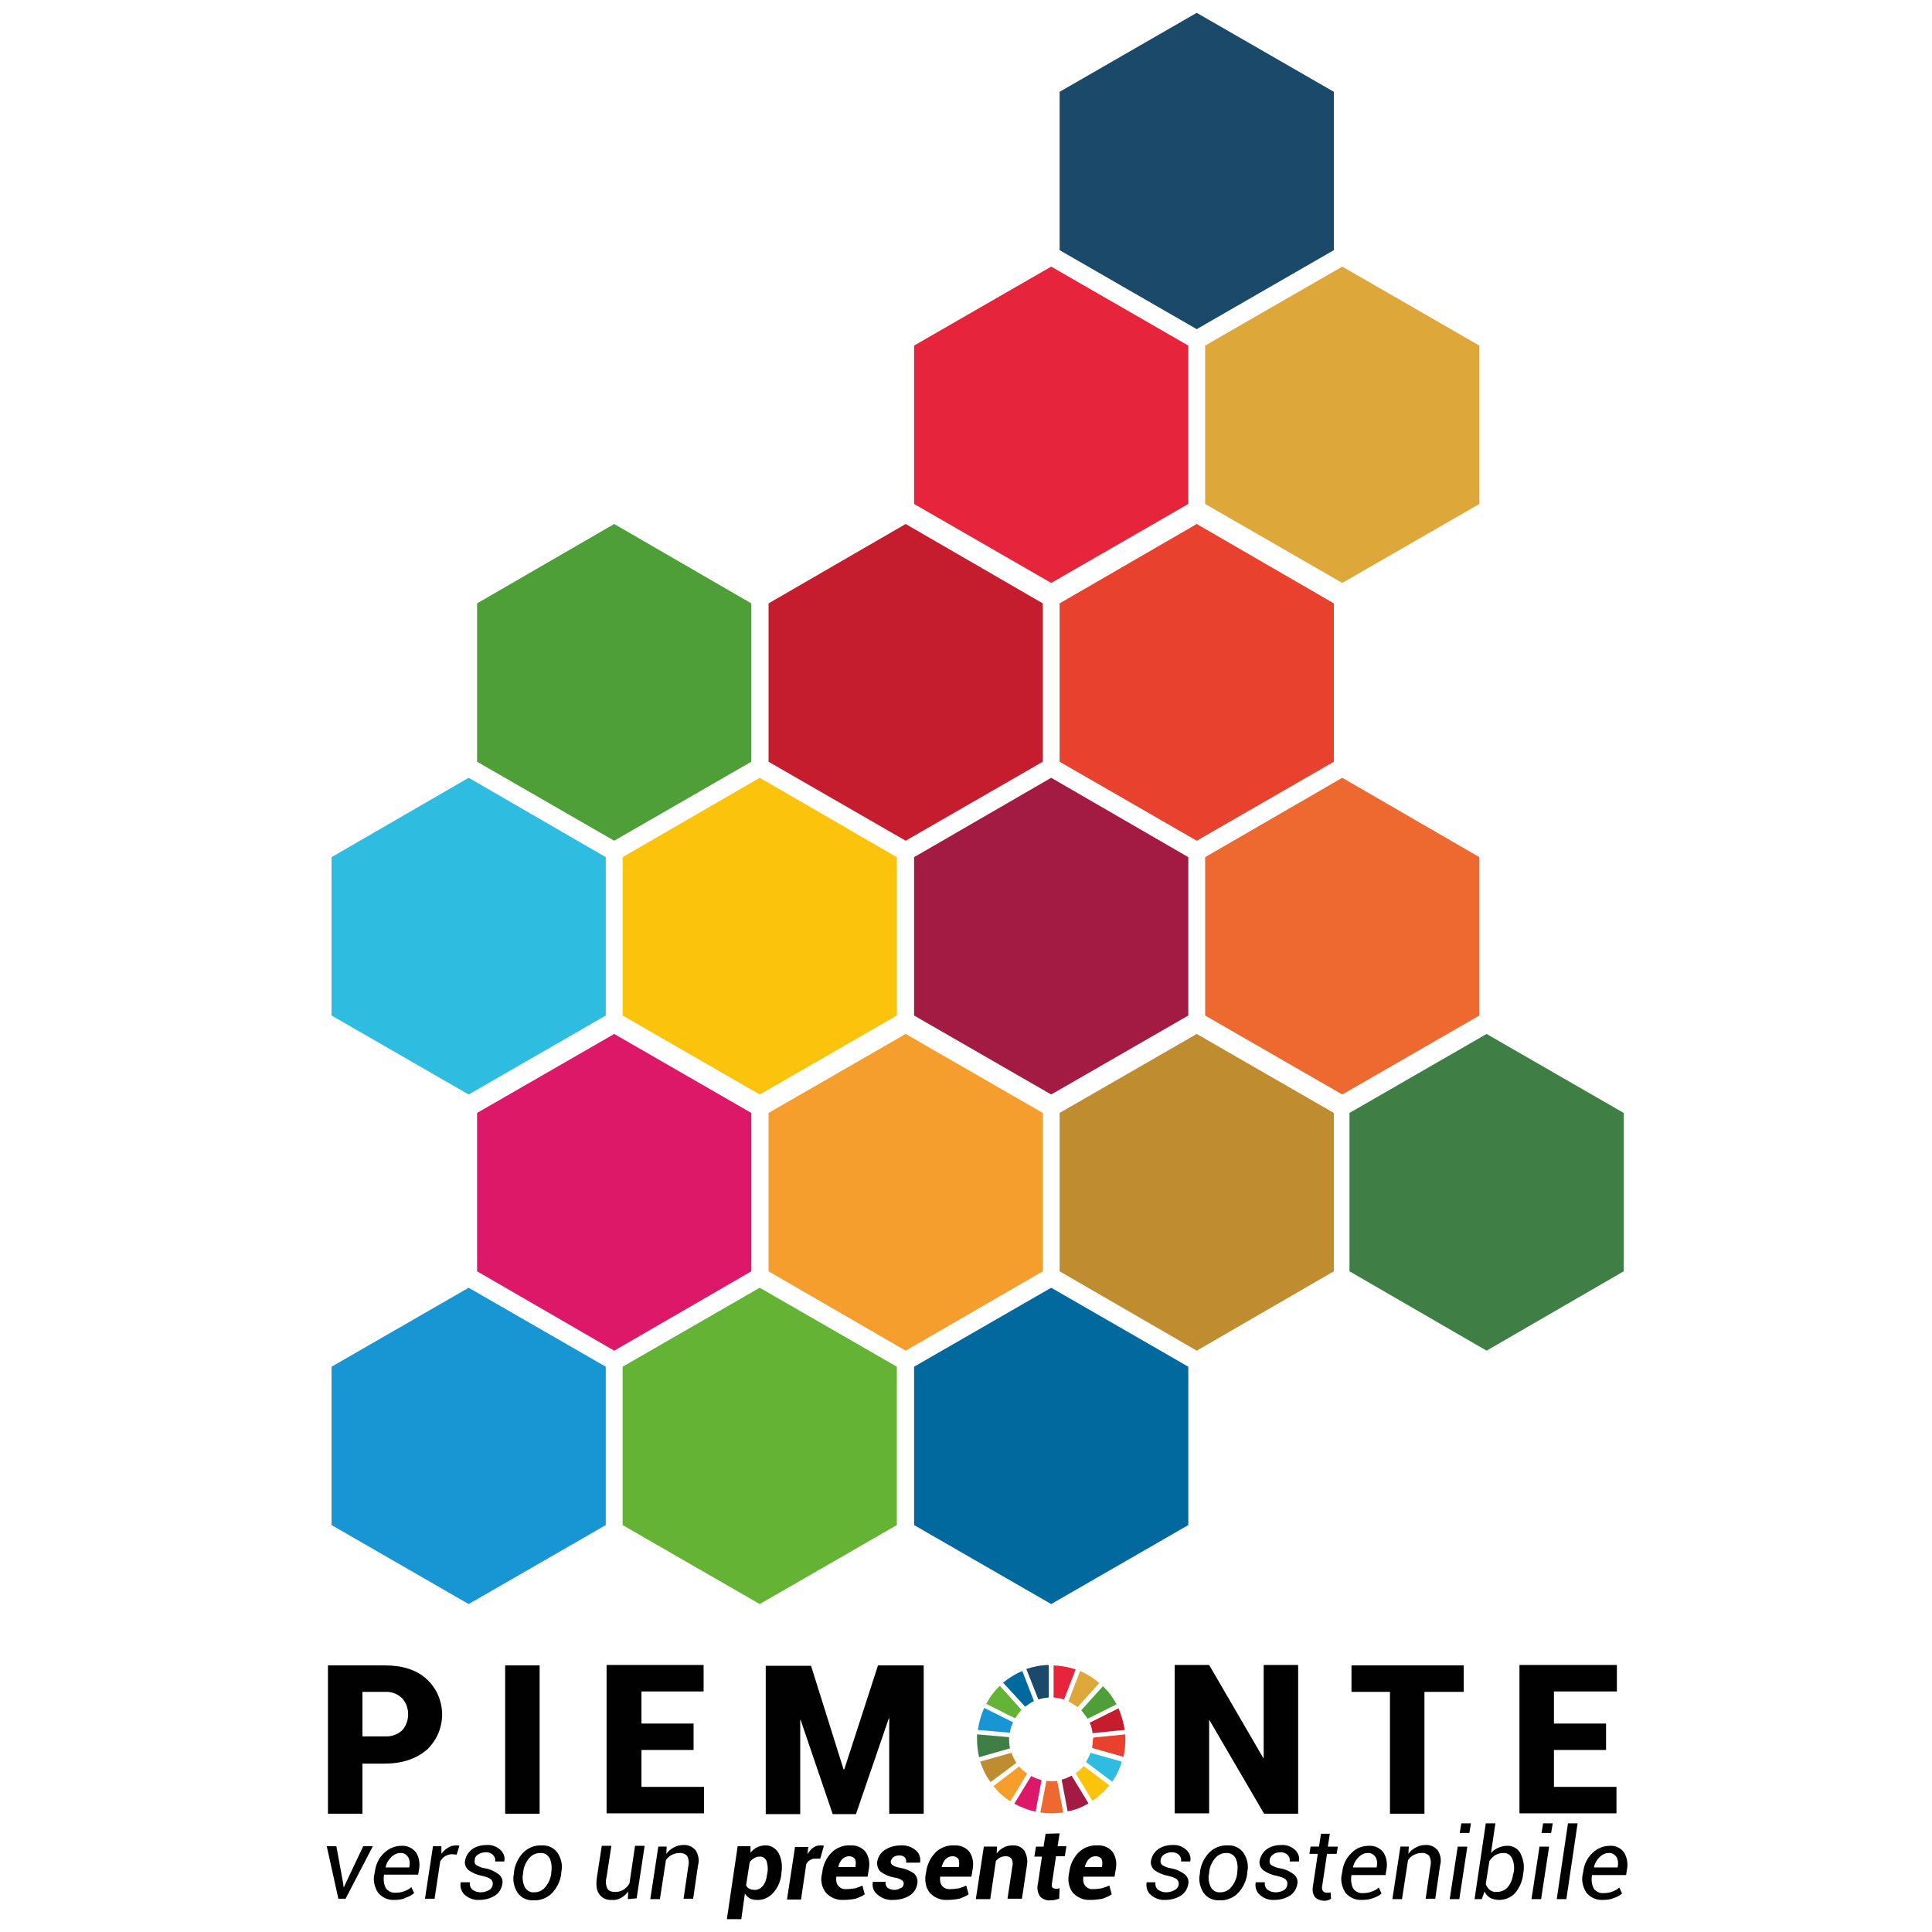
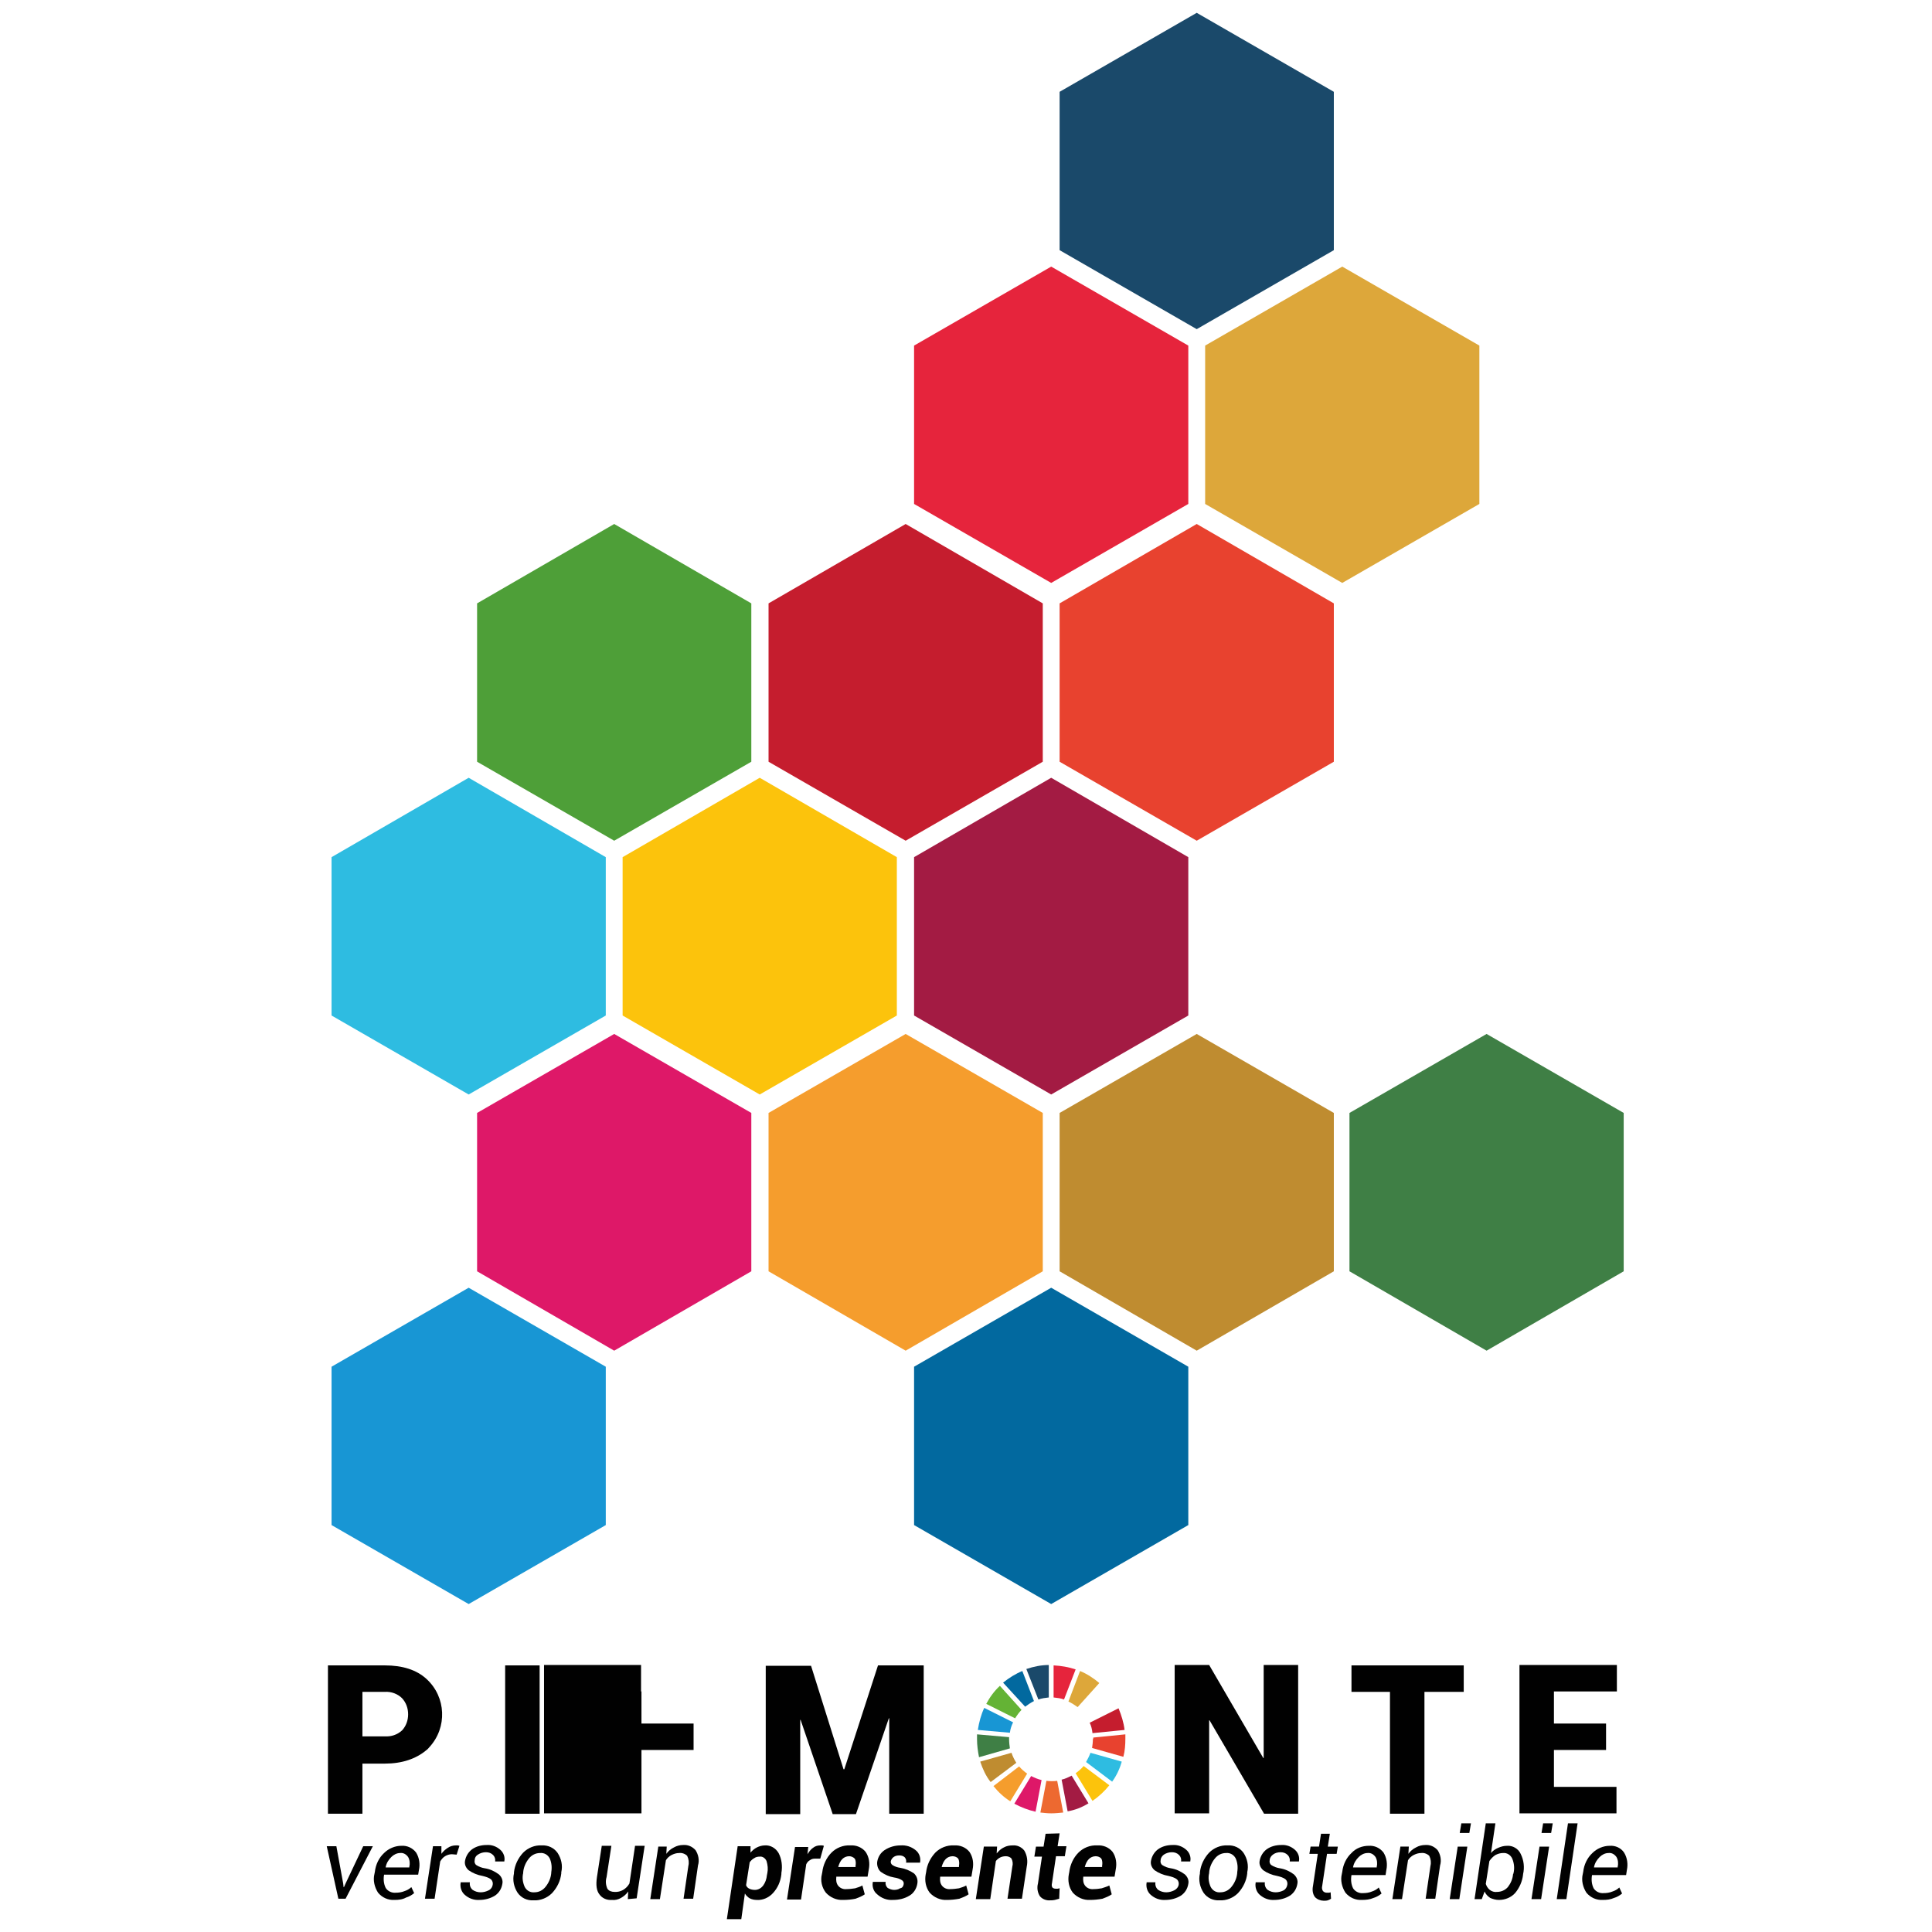
<svg xmlns="http://www.w3.org/2000/svg" version="1.1" id="Livello_1" x="0px" y="0px" viewBox="0 0 481.9 481.9" style="enable-background:new 0 0 481.9 481.9;" xml:space="preserve">
  <style type="text/css">
	.st0{fill:#2EBCE1;}
	.st1{fill:#4E9F38;}
	.st2{fill:#DE1868;}
	.st3{fill:#FCC30C;}
	.st4{fill:#1896D4;}
	.st5{fill:#64B335;}
	.st6{fill:#A31B43;}
	.st7{fill:#C51D2E;}
	.st8{fill:#E8422F;}
	.st9{fill:#F59D2D;}
	.st10{fill:#BF8C30;}
	.st11{fill:#ED6930;}
	.st12{fill:#3F7F45;}
	.st13{fill:#02699F;}
	.st14{fill:#1A496A;}
	.st15{fill:#E6243C;}
	.st16{fill:#DDA73A;}
	.st17{fill:#010101;}
</style>
  <polygon class="st0" points="82.7,213.8 116.9,194 151.1,213.8 151.1,253.3 116.9,273 82.7,253.3 " />
  <polygon class="st1" points="119,150.5 153.2,130.7 187.4,150.5 187.4,190 153.2,209.7 119,190 " />
  <polygon class="st2" points="119,277.6 153.2,257.9 187.4,277.6 187.4,317.1 153.2,336.9 119,317.1 " />
  <polygon class="st3" points="155.3,213.8 189.5,194 223.7,213.8 223.7,253.3 189.5,273 155.3,253.3 " />
  <polygon class="st4" points="82.7,340.9 116.9,321.2 151.1,340.9 151.1,380.4 116.9,400.1 82.7,380.4 " />
-   <polygon class="st5" points="155.3,340.9 189.5,321.2 223.7,340.9 223.7,380.4 189.5,400.1 155.3,380.4 " />
  <polygon class="st6" points="228,213.8 262.2,194 296.4,213.8 296.4,253.3 262.2,273 228,253.3 " />
  <polygon class="st7" points="191.7,150.5 225.9,130.7 260.1,150.5 260.1,190 225.9,209.7 191.7,190 " />
  <polygon class="st8" points="264.3,150.5 298.5,130.7 332.7,150.5 332.7,190 298.5,209.7 264.3,190 " />
  <polygon class="st9" points="191.7,277.6 225.9,257.9 260.1,277.6 260.1,317.1 225.9,336.9 191.7,317.1 " />
  <polygon class="st10" points="264.3,277.6 298.5,257.9 332.7,277.6 332.7,317.1 298.5,336.9 264.3,317.1 " />
-   <polygon class="st11" points="300.6,213.8 334.8,194 369,213.8 369,253.3 334.8,273 300.6,253.3 " />
  <polygon class="st12" points="336.6,277.6 370.8,257.9 405,277.6 405,317.1 370.8,336.9 336.6,317.1 " />
  <polygon class="st13" points="228,340.9 262.2,321.2 296.4,340.9 296.4,380.4 262.2,400.1 228,380.4 " />
  <polygon class="st14" points="264.3,22.9 298.5,3.2 332.7,22.9 332.7,62.4 298.5,82.1 264.3,62.4 " />
  <polygon class="st15" points="228,86.2 262.2,66.5 296.4,86.2 296.4,125.7 262.2,145.4 228,125.7 " />
  <polygon class="st16" points="300.6,86.2 334.8,66.5 369,86.2 369,125.7 334.8,145.4 300.6,125.7 " />
  <path class="st5" d="M253.2,428.6c0.5-0.8,1-1.5,1.6-2.1l-5.4-6c-1.4,1.3-2.5,2.8-3.4,4.5L253.2,428.6z" />
  <path class="st16" d="M266.5,424.4c0.8,0.4,1.6,0.9,2.3,1.4l5.4-6c-1.4-1.2-3.1-2.3-4.8-3L266.5,424.4z" />
  <path class="st7" d="M279,426.1l-7.2,3.6c0.4,0.8,0.6,1.7,0.7,2.6l8-0.8C280.3,429.7,279.7,427.8,279,426.1" />
-   <path class="st1" d="M271.3,428.7l7.2-3.6c-0.9-1.7-2-3.2-3.4-4.5l-5.4,6C270.3,427.3,270.8,428,271.3,428.7" />
  <path class="st12" d="M251.7,433.8c0-0.2,0-0.3,0-0.5l-8-0.7c0,0.4,0,0.8,0,1.2c0,1.5,0.2,3,0.5,4.5l7.7-2.2  C251.8,435.4,251.7,434.6,251.7,433.8" />
  <path class="st3" d="M270.3,440.5c-0.6,0.7-1.3,1.3-2,1.8l4.2,6.9c1.6-1.1,3-2.4,4.2-3.9L270.3,440.5z" />
  <path class="st8" d="M272.6,433.8c0,0.7-0.1,1.5-0.2,2.2l7.8,2.2c0.4-1.5,0.5-3,0.5-4.5c0-0.4,0-0.8,0-1.1l-8,0.8  C272.7,433.6,272.7,433.7,272.6,433.8" />
  <path class="st9" d="M254.2,440.6l-6.4,4.9c1.2,1.5,2.6,2.8,4.2,3.8l4.2-6.9C255.5,441.9,254.8,441.3,254.2,440.6" />
  <path class="st4" d="M251.9,432.2c0.1-0.9,0.4-1.8,0.8-2.6l-7.2-3.6c-0.8,1.7-1.3,3.6-1.6,5.5L251.9,432.2z" />
  <path class="st6" d="M271.5,449.8l-4.2-6.9c-0.8,0.4-1.6,0.8-2.5,1l1.5,7.9C268.1,451.5,269.9,450.8,271.5,449.8" />
  <path class="st0" d="M272,437.2c-0.3,0.8-0.7,1.6-1.1,2.3l6.5,4.9c1.1-1.5,1.9-3.2,2.4-5L272,437.2z" />
  <path class="st11" d="M263.7,444.2c-0.9,0.1-1.8,0.1-2.7,0l-1.5,7.9c0.9,0.1,1.8,0.2,2.7,0.2c1,0,2-0.1,3-0.2L263.7,444.2z" />
  <path class="st15" d="M262.8,423.4c0.9,0.1,1.8,0.2,2.6,0.5l2.9-7.5c-1.8-0.6-3.6-0.9-5.5-1L262.8,423.4z" />
  <path class="st2" d="M259.8,444c-0.9-0.2-1.8-0.6-2.6-1l-4.2,6.9c1.7,0.9,3.5,1.6,5.3,2L259.8,444z" />
  <path class="st14" d="M259,423.9c0.9-0.3,1.7-0.4,2.6-0.5v-8.1c-1.9,0-3.8,0.4-5.6,1L259,423.9z" />
  <path class="st10" d="M253.5,439.7c-0.5-0.8-0.9-1.6-1.2-2.5l-7.8,2.2c0.6,1.8,1.4,3.6,2.6,5.1L253.5,439.7z" />
  <path class="st13" d="M255.7,425.7c0.7-0.5,1.4-1,2.2-1.4l-2.9-7.5c-1.7,0.7-3.3,1.7-4.8,2.9L255.7,425.7z" />
  <path class="st17" d="M90.4,439.7v12.7h-8.6v-37H96c4.4,0,7.9,1.1,10.4,3.4c4.9,4.5,5.2,12.1,0.7,17c-0.2,0.2-0.4,0.5-0.7,0.7  c-2.6,2.2-6.1,3.4-10.4,3.4H90.4z M90.4,433.1H96c1.6,0.1,3.1-0.4,4.3-1.5c1-1.1,1.5-2.5,1.5-4c0-1.5-0.5-2.9-1.5-4  c-1.1-1.1-2.7-1.7-4.3-1.6h-5.6V433.1z" />
  <path class="st17" d="M134.5,452.4H126v-37h8.6V452.4z" />
-   <path class="st17" d="M173,436.5h-13v9.2h15.6v6.6h-24.3v-37h24.2v6.6H160v8h13L173,436.5z" />
+   <path class="st17" d="M173,436.5h-13v9.2v6.6h-24.3v-37h24.2v6.6H160v8h13L173,436.5z" />
  <path class="st17" d="M210.4,441.3h0.2l8.4-25.9h11.4v37h-8.6v-23.8h-0.1l-8.2,23.9h-5.8l-8-23.5h-0.1v23.5h-8.6v-37h11.3  L210.4,441.3z" />
  <path class="st17" d="M323.8,452.4h-8.5l-13.6-23.3h-0.1v23.2h-8.6v-37h8.6l13.5,23.2h0.1v-23.2h8.6V452.4z" />
  <path class="st17" d="M365.1,422h-9.8v30.4h-8.6V422h-9.6v-6.6h28L365.1,422z" />
  <path class="st17" d="M400.6,436.5h-13v9.2h15.6v6.6H379v-37h24.3v6.6h-15.7v8h13L400.6,436.5z" />
  <path class="st17" d="M85.6,469.8l0.1,0.9h0.1l0.4-0.9l4.4-9.3H93l-6.8,13.1h-1.8l-2.9-13.1h2.4L85.6,469.8z" />
  <path class="st17" d="M98.4,473.9c-1.6,0.1-3.1-0.6-4.1-1.8c-0.9-1.4-1.3-3.1-0.9-4.7l0.1-0.5c0.2-1.8,1-3.5,2.3-4.7  c1.1-1.1,2.7-1.8,4.3-1.8c1.4-0.1,2.8,0.5,3.7,1.7c0.8,1.3,1,2.9,0.7,4.3l-0.2,1.2h-8.5c-0.2,1.1-0.1,2.3,0.4,3.3  c0.5,0.8,1.5,1.3,2.5,1.2c0.7,0,1.5-0.1,2.2-0.4c0.6-0.2,1.2-0.5,1.7-1l0.7,1.5c-0.6,0.5-1.3,0.9-2,1.1  C100.4,473.8,99.4,473.9,98.4,473.9z M99.8,462.2c-0.8,0-1.6,0.4-2.2,1c-0.7,0.7-1.2,1.5-1.4,2.5v0.1h5.9v-0.2  c0.2-0.8,0.1-1.7-0.3-2.4C101.3,462.5,100.6,462.1,99.8,462.2L99.8,462.2z" />
  <path class="st17" d="M113.9,462.6l-1.2-0.1c-0.6,0-1.2,0.2-1.7,0.5c-0.5,0.3-0.9,0.8-1.2,1.3l-1.4,9.3H106l2-13.1h2.1v1.9  c0.4-0.6,1-1.1,1.6-1.5c0.6-0.4,1.3-0.6,2-0.6c0.2,0,0.3,0,0.5,0c0.1,0,0.3,0.1,0.4,0.1L113.9,462.6z" />
  <path class="st17" d="M122.9,470.1c0.1-0.5-0.1-1-0.4-1.3c-0.6-0.5-1.4-0.7-2.2-0.9c-1.2-0.2-2.4-0.7-3.4-1.4  c-0.7-0.6-1.1-1.5-0.9-2.4c0.2-1.1,0.8-2.1,1.7-2.8c1.1-0.8,2.4-1.1,3.7-1.1c1.3-0.1,2.5,0.4,3.4,1.2c0.8,0.7,1.2,1.8,1,2.8v0.1  h-2.3c0.1-0.6-0.1-1.2-0.5-1.6c-0.5-0.5-1.1-0.7-1.8-0.7c-0.7,0-1.4,0.2-2,0.6c-0.5,0.3-0.8,0.8-0.8,1.4c-0.1,0.4,0,0.9,0.4,1.2  c0.6,0.4,1.4,0.7,2.1,0.8c1.3,0.2,2.4,0.7,3.5,1.5c0.7,0.6,1.1,1.5,0.9,2.4c-0.2,1.2-0.8,2.2-1.8,2.9c-1.1,0.7-2.5,1.1-3.9,1.1  c-1.4,0.1-2.7-0.4-3.7-1.3c-0.8-0.7-1.2-1.9-1-3v-0.1h2.3c-0.1,0.7,0.1,1.4,0.7,1.9c0.6,0.4,1.3,0.6,2,0.6c0.7,0,1.4-0.2,2-0.5  C122.5,471.2,122.8,470.7,122.9,470.1z" />
  <path class="st17" d="M128.2,467c0.2-1.8,1-3.5,2.3-4.9c1.2-1.2,2.9-1.9,4.6-1.8c1.6-0.1,3.1,0.6,4,1.9c0.9,1.4,1.3,3.1,0.9,4.8v0.3  c-0.2,1.8-1,3.5-2.3,4.9c-1.2,1.2-2.9,1.9-4.6,1.8c-1.6,0.1-3.1-0.6-4-1.9c-0.9-1.4-1.3-3.1-0.9-4.8L128.2,467z M130.5,467.2  c-0.3,1.2-0.1,2.4,0.4,3.5c0.5,0.9,1.4,1.4,2.4,1.3c1.1,0,2.1-0.5,2.8-1.4c0.8-1,1.3-2.2,1.4-3.4V467c0.2-1.2,0.1-2.4-0.4-3.5  c-0.5-0.9-1.4-1.4-2.4-1.3c-1.1,0-2.1,0.5-2.8,1.4c-0.8,1-1.3,2.2-1.4,3.4L130.5,467.2z" />
  <path class="st17" d="M156.6,473.7l0.1-1.9c-0.5,0.7-1.1,1.2-1.8,1.6c-0.7,0.4-1.5,0.6-2.3,0.5c-1.2,0.1-2.4-0.4-3.1-1.4  c-0.7-0.9-0.9-2.3-0.6-4.3l1.2-7.8h2.4l-1.2,7.8c-0.3,1-0.2,2,0.2,2.9c0.4,0.6,1.1,0.8,1.8,0.8c1.5,0.1,2.9-0.7,3.7-2.1l1.4-9.4h2.4  l-2,13.1L156.6,473.7z" />
  <path class="st17" d="M166.2,462.4c0.5-0.7,1.1-1.2,1.9-1.6c0.7-0.4,1.5-0.6,2.3-0.6c1.2-0.1,2.3,0.4,3.1,1.3c0.7,1.1,1,2.5,0.6,3.8  l-1.2,8.3h-2.4l1.2-8.2c0.2-0.8,0.1-1.7-0.3-2.5c-0.5-0.5-1.3-0.8-2-0.7c-0.7,0-1.3,0.2-1.9,0.5c-0.6,0.3-1.1,0.8-1.4,1.3l-1.5,9.7  h-2.4l2-13.1h2.1L166.2,462.4z" />
  <path class="st17" d="M194.9,467.5c-0.2,1.8-0.9,3.4-2.1,4.7c-1,1.1-2.5,1.8-4,1.7c-0.6,0-1.2-0.1-1.8-0.4c-0.5-0.3-0.9-0.7-1.2-1.2  l-0.9,6.4h-3.6l2.7-18.2h3.2v1.6c0.4-0.5,1-1,1.6-1.3c0.6-0.3,1.3-0.5,2-0.5c1.4-0.1,2.7,0.7,3.4,1.9c0.8,1.5,1,3.3,0.7,5  L194.9,467.5z M191.4,467.2c0.2-1,0.1-2-0.2-3c-0.3-0.7-1-1.2-1.7-1.1c-0.5,0-1,0.1-1.4,0.4c-0.4,0.2-0.8,0.6-1.1,1l-0.9,5.7  c0.1,0.4,0.4,0.7,0.8,0.9c0.4,0.2,0.9,0.3,1.4,0.3c0.8,0,1.5-0.4,2-1c0.6-0.8,0.9-1.7,1-2.7L191.4,467.2z" />
  <path class="st17" d="M204.6,463.6h-1.3c-0.5,0-0.9,0.1-1.3,0.4c-0.4,0.2-0.7,0.6-0.9,1l-1.3,8.8h-3.5l2-13.1h3.3l-0.2,1.8  c0.4-0.6,0.8-1.2,1.4-1.6c0.5-0.4,1.1-0.6,1.8-0.6c0.2,0,0.3,0,0.5,0c0.1,0,0.3,0.1,0.4,0.1L204.6,463.6z" />
  <path class="st17" d="M210.3,473.9c-1.6,0.1-3.2-0.6-4.3-1.8c-1-1.3-1.4-3-1-4.6l0.1-0.5c0.2-1.8,1-3.6,2.3-4.9  c1.2-1.2,2.9-1.9,4.7-1.8c1.5-0.1,2.9,0.5,3.8,1.6c0.9,1.3,1.1,2.9,0.8,4.4l-0.3,1.8h-7.8v0.1c-0.1,0.8,0,1.6,0.5,2.2  c0.5,0.6,1.3,0.9,2.1,0.8c0.7,0,1.4-0.1,2.1-0.2c0.6-0.2,1.3-0.4,1.8-0.7l0.6,2.2c-0.7,0.5-1.5,0.8-2.3,1.1  C212.4,473.8,211.4,473.9,210.3,473.9z M211.8,463c-0.7,0-1.3,0.3-1.7,0.7c-0.5,0.5-0.8,1.2-1,1.9v0.1h4.3v-0.3  c0.1-0.6,0.1-1.3-0.2-1.8C212.8,463.2,212.3,463,211.8,463L211.8,463z" />
  <path class="st17" d="M225.4,470c0.1-0.4-0.1-0.8-0.4-1c-0.6-0.4-1.3-0.6-2-0.7c-1.2-0.2-2.3-0.7-3.3-1.4c-0.7-0.6-1-1.6-0.9-2.5  c0.2-1.2,0.8-2.2,1.8-2.9c1.2-0.8,2.6-1.2,4-1.2c1.4-0.1,2.7,0.3,3.8,1.2c0.9,0.7,1.3,1.9,1.1,3v0.1H226c0.1-0.5,0-0.9-0.3-1.3  c-0.4-0.4-0.9-0.5-1.4-0.5c-0.5,0-1,0.1-1.4,0.4c-0.3,0.2-0.6,0.6-0.7,1c-0.1,0.4,0.1,0.8,0.4,1c0.6,0.4,1.3,0.6,2,0.7  c1.2,0.2,2.4,0.7,3.4,1.4c0.7,0.7,1,1.6,0.8,2.6c-0.2,1.2-0.9,2.3-1.9,2.9c-1.3,0.8-2.7,1.1-4.2,1.1c-1.4,0.1-2.8-0.4-3.9-1.4  c-0.9-0.7-1.3-1.9-1.1-3v-0.1h3.2c-0.1,0.6,0.1,1.1,0.5,1.5c0.5,0.3,1.1,0.5,1.6,0.5c0.5,0,1.1-0.1,1.5-0.4  C225.1,470.9,225.3,470.5,225.4,470z" />
  <path class="st17" d="M236.2,473.9c-1.6,0.1-3.2-0.6-4.3-1.8c-1-1.3-1.3-3-1-4.6l0.1-0.5c0.2-1.8,1-3.5,2.3-4.9  c1.2-1.2,2.9-1.9,4.7-1.8c1.5-0.1,2.9,0.5,3.8,1.6c0.9,1.3,1.1,2.9,0.8,4.4l-0.3,1.8h-7.8v0.1c-0.1,0.8,0,1.6,0.5,2.2  c0.5,0.6,1.3,0.9,2.1,0.8c0.7,0,1.4-0.1,2.1-0.2c0.6-0.2,1.3-0.4,1.8-0.7l0.6,2.2c-0.7,0.5-1.5,0.8-2.3,1.1  C238.2,473.8,237.2,473.9,236.2,473.9z M237.6,463c-0.7,0-1.3,0.3-1.7,0.7c-0.5,0.5-0.8,1.2-1,1.9v0.1h4.3v-0.3  c0.1-0.6,0.1-1.3-0.2-1.8C238.7,463.2,238.1,463,237.6,463L237.6,463z" />
  <path class="st17" d="M248.6,462.3c0.5-0.6,1.1-1.2,1.8-1.5c0.7-0.4,1.5-0.5,2.2-0.5c1.1-0.1,2.2,0.4,2.9,1.3c0.7,1.2,0.9,2.6,0.6,4  l-1.2,8h-3.6l1.2-8c0.2-0.7,0.1-1.4-0.2-2c-0.3-0.4-0.9-0.6-1.4-0.6c-0.5,0-1,0.1-1.4,0.3c-0.4,0.2-0.8,0.5-1.1,0.9l-1.4,9.5h-3.6  l2-13.1h3.3L248.6,462.3z" />
  <path class="st17" d="M264.3,457.3l-0.5,3.2h2.2l-0.4,2.5h-2.2l-1,6.7c-0.1,0.4-0.1,0.8,0.1,1.1c0.2,0.2,0.5,0.3,0.8,0.3  c0.2,0,0.3,0,0.5,0c0.2,0,0.3-0.1,0.5-0.1l-0.1,2.6c-0.4,0.1-0.7,0.2-1.1,0.3c-0.4,0.1-0.7,0.1-1.1,0.1c-1,0.1-2-0.3-2.6-1  c-0.6-0.9-0.8-2.1-0.5-3.2l1-6.7H258l0.4-2.5h1.9l0.5-3.2L264.3,457.3z" />
  <path class="st17" d="M271.9,473.9c-1.6,0.1-3.2-0.6-4.3-1.8c-1-1.3-1.3-3-1-4.6l0.1-0.5c0.2-1.8,1-3.6,2.3-4.9  c1.2-1.2,2.9-1.9,4.7-1.8c1.5-0.1,2.9,0.5,3.8,1.6c0.9,1.3,1.1,2.9,0.8,4.4l-0.3,1.8h-7.8v0.1c-0.1,0.8,0,1.6,0.5,2.2  c0.5,0.6,1.3,0.9,2.1,0.8c0.7,0,1.4-0.1,2-0.2c0.6-0.2,1.3-0.4,1.9-0.7l0.6,2.2c-0.7,0.5-1.5,0.8-2.3,1.1  C273.9,473.8,272.9,473.9,271.9,473.9z M273.3,463c-0.7,0-1.3,0.3-1.7,0.7c-0.5,0.5-0.8,1.2-1,1.9v0.1h4.3v-0.3  c0.1-0.6,0.1-1.3-0.2-1.8C274.4,463.2,273.8,463,273.3,463z" />
  <path class="st17" d="M294,470.1c0.1-0.5-0.1-1-0.4-1.3c-0.6-0.5-1.4-0.7-2.2-0.9c-1.2-0.2-2.4-0.7-3.4-1.4  c-0.7-0.6-1.1-1.5-0.9-2.4c0.2-1.1,0.8-2.1,1.7-2.8c1.1-0.8,2.4-1.1,3.7-1.1c1.3-0.1,2.5,0.4,3.4,1.2c0.8,0.7,1.2,1.8,1,2.8v0.1  h-2.3c0.1-0.6-0.1-1.2-0.5-1.6c-0.5-0.5-1.1-0.7-1.8-0.7c-0.7,0-1.4,0.2-2,0.6c-0.4,0.3-0.8,0.8-0.8,1.4c-0.1,0.4,0,0.9,0.4,1.2  c0.6,0.4,1.4,0.7,2.1,0.8c1.3,0.2,2.4,0.7,3.5,1.5c0.7,0.6,1.1,1.5,0.9,2.4c-0.2,1.2-0.8,2.2-1.8,2.9c-1.1,0.7-2.5,1.1-3.9,1.1  c-1.4,0.1-2.7-0.4-3.7-1.3c-0.8-0.7-1.2-1.9-1-3v-0.1h2.2c-0.1,0.7,0.1,1.4,0.7,1.9c0.6,0.4,1.3,0.6,2,0.6c0.7,0,1.4-0.2,2-0.5  C293.5,471.2,293.9,470.7,294,470.1z" />
  <path class="st17" d="M299.3,467c0.2-1.8,1-3.5,2.3-4.9c1.2-1.2,2.9-1.9,4.6-1.8c1.6-0.1,3.1,0.6,4,1.9c0.9,1.4,1.3,3.1,0.9,4.8  l0,0.3c-0.2,1.8-1,3.5-2.3,4.9c-1.2,1.2-2.9,1.9-4.6,1.8c-1.6,0.1-3.1-0.6-4-1.9c-0.9-1.4-1.3-3.1-0.9-4.8L299.3,467z M301.6,467.2  c-0.3,1.2-0.1,2.4,0.4,3.5c0.5,0.9,1.4,1.4,2.4,1.3c1.1,0,2.1-0.5,2.8-1.4c0.8-1,1.3-2.2,1.4-3.4V467c0.2-1.2,0.1-2.4-0.4-3.5  c-0.5-0.9-1.4-1.4-2.4-1.3c-1.1,0-2.1,0.5-2.8,1.4c-0.8,1-1.3,2.2-1.4,3.4V467.2z" />
  <path class="st17" d="M321.1,470.1c0.1-0.5-0.1-1-0.4-1.3c-0.6-0.5-1.4-0.7-2.2-0.9c-1.2-0.2-2.4-0.7-3.4-1.4  c-0.7-0.6-1.1-1.5-0.9-2.4c0.2-1.1,0.8-2.1,1.7-2.8c1.1-0.8,2.4-1.1,3.7-1.1c1.3-0.1,2.5,0.4,3.4,1.2c0.8,0.7,1.2,1.8,1,2.8v0.1  h-2.3c0.1-0.6-0.1-1.2-0.5-1.6c-0.5-0.5-1.1-0.7-1.8-0.7c-0.7,0-1.4,0.2-1.9,0.6c-0.4,0.3-0.8,0.8-0.8,1.4c-0.1,0.4,0,0.9,0.4,1.2  c0.6,0.4,1.4,0.7,2.1,0.8c1.3,0.2,2.4,0.7,3.5,1.5c0.7,0.6,1.1,1.5,0.9,2.4c-0.2,1.2-0.8,2.2-1.8,2.9c-1.1,0.7-2.5,1.1-3.9,1.1  c-1.4,0.1-2.7-0.4-3.7-1.3c-0.8-0.7-1.2-1.9-1-3v-0.1h2.3c-0.1,0.7,0.1,1.4,0.7,1.9c0.6,0.4,1.3,0.6,2,0.6c0.7,0,1.4-0.2,2-0.5  C320.7,471.2,321,470.7,321.1,470.1z" />
  <path class="st17" d="M331.7,457.4l-0.5,3.2h2.5l-0.3,1.8H331l-1.2,8c-0.1,0.4-0.1,0.9,0.2,1.3c0.3,0.3,0.6,0.4,1,0.4  c0.2,0,0.3,0,0.5,0c0.1,0,0.3-0.1,0.4-0.1l0.1,1.6c-0.3,0.2-0.5,0.3-0.8,0.4c-0.3,0.1-0.7,0.1-1,0.1c-0.8,0-1.6-0.3-2.2-0.9  c-0.6-0.8-0.7-1.8-0.5-2.8l1.2-8h-2.1l0.3-1.8h2.1l0.5-3.2H331.7z" />
  <path class="st17" d="M339.7,473.9c-1.6,0.1-3.1-0.6-4.1-1.8c-0.9-1.4-1.3-3.1-0.9-4.7l0.1-0.5c0.2-1.8,1-3.5,2.3-4.7  c1.1-1.2,2.7-1.8,4.3-1.8c1.4-0.1,2.8,0.5,3.7,1.7c0.8,1.3,1,2.9,0.7,4.3l-0.2,1.3h-8.5c-0.2,1.1-0.1,2.3,0.4,3.3  c0.5,0.8,1.5,1.3,2.5,1.2c0.7,0,1.5-0.1,2.2-0.4c0.6-0.2,1.2-0.5,1.7-1l0.7,1.5c-0.6,0.5-1.3,0.9-2,1.1  C341.7,473.8,340.7,473.9,339.7,473.9z M341.1,462.2c-0.8,0-1.6,0.4-2.2,1c-0.7,0.7-1.2,1.5-1.4,2.5v0.1h5.9v-0.2  c0.2-0.8,0.1-1.7-0.3-2.4C342.6,462.5,341.9,462.1,341.1,462.2L341.1,462.2z" />
  <path class="st17" d="M351.3,462.4c0.5-0.7,1.1-1.2,1.9-1.6c0.7-0.4,1.5-0.6,2.3-0.6c1.2-0.1,2.3,0.4,3.1,1.3c0.7,1.1,1,2.5,0.6,3.8  l-1.2,8.3h-2.4l1.2-8.2c0.2-0.8,0.1-1.7-0.3-2.5c-0.5-0.5-1.3-0.8-2-0.7c-0.7,0-1.3,0.2-1.9,0.5c-0.6,0.3-1.1,0.8-1.4,1.3l-1.5,9.7  h-2.4l2-13.1h2.1L351.3,462.4z" />
  <path class="st17" d="M364,473.7h-2.4l2-13.1h2.4L364,473.7z M366.5,457.2h-2.4l0.4-2.4h2.4L366.5,457.2z" />
  <path class="st17" d="M379.9,467.6c-0.2,1.7-0.9,3.3-2,4.6c-1,1.1-2.5,1.7-4,1.7c-0.8,0-1.5-0.2-2.2-0.5c-0.6-0.4-1.1-0.9-1.4-1.6  l-0.7,1.9h-1.8l2.8-18.9h2.4l-1.1,7.4c0.5-0.6,1.1-1,1.8-1.3c0.7-0.3,1.4-0.5,2.2-0.5c1.4-0.1,2.8,0.7,3.4,2c0.8,1.6,1,3.4,0.6,5.1  L379.9,467.6z M377.5,467.3c0.3-1.2,0.2-2.5-0.3-3.7c-0.4-0.9-1.3-1.5-2.3-1.4c-0.7,0-1.3,0.2-1.9,0.5c-0.6,0.4-1.1,0.9-1.5,1.5  l-0.9,5.7c0.2,0.6,0.5,1.1,1,1.5c0.5,0.4,1.2,0.6,1.8,0.5c1,0,2-0.4,2.7-1.2c0.7-0.9,1.2-2,1.3-3.2L377.5,467.3z" />
  <path class="st17" d="M384.4,473.7h-2.4l2-13.1h2.4L384.4,473.7z M386.9,457.2h-2.4l0.4-2.4h2.4L386.9,457.2z" />
  <path class="st17" d="M390.7,473.7h-2.4l2.8-18.9h2.4L390.7,473.7z" />
  <path class="st17" d="M399.8,473.9c-1.6,0.1-3.1-0.6-4.1-1.8c-0.9-1.4-1.3-3.1-0.9-4.7l0.1-0.5c0.2-1.8,1-3.5,2.3-4.7  c1.1-1.1,2.7-1.8,4.3-1.8c1.4-0.1,2.8,0.5,3.6,1.7c0.8,1.3,1,2.9,0.7,4.3l-0.2,1.3h-8.5c-0.2,1.1-0.1,2.3,0.4,3.3  c0.5,0.8,1.5,1.3,2.5,1.2c0.7,0,1.5-0.1,2.2-0.4c0.6-0.2,1.2-0.5,1.7-1l0.7,1.5c-0.6,0.5-1.3,0.9-2,1.1  C401.7,473.8,400.8,473.9,399.8,473.9z M401.2,462.2c-0.8,0-1.6,0.4-2.2,1c-0.7,0.7-1.2,1.5-1.4,2.5v0.1h5.9v-0.2  c0.2-0.8,0.1-1.7-0.3-2.4C402.7,462.5,402,462.1,401.2,462.2L401.2,462.2z" />
</svg>